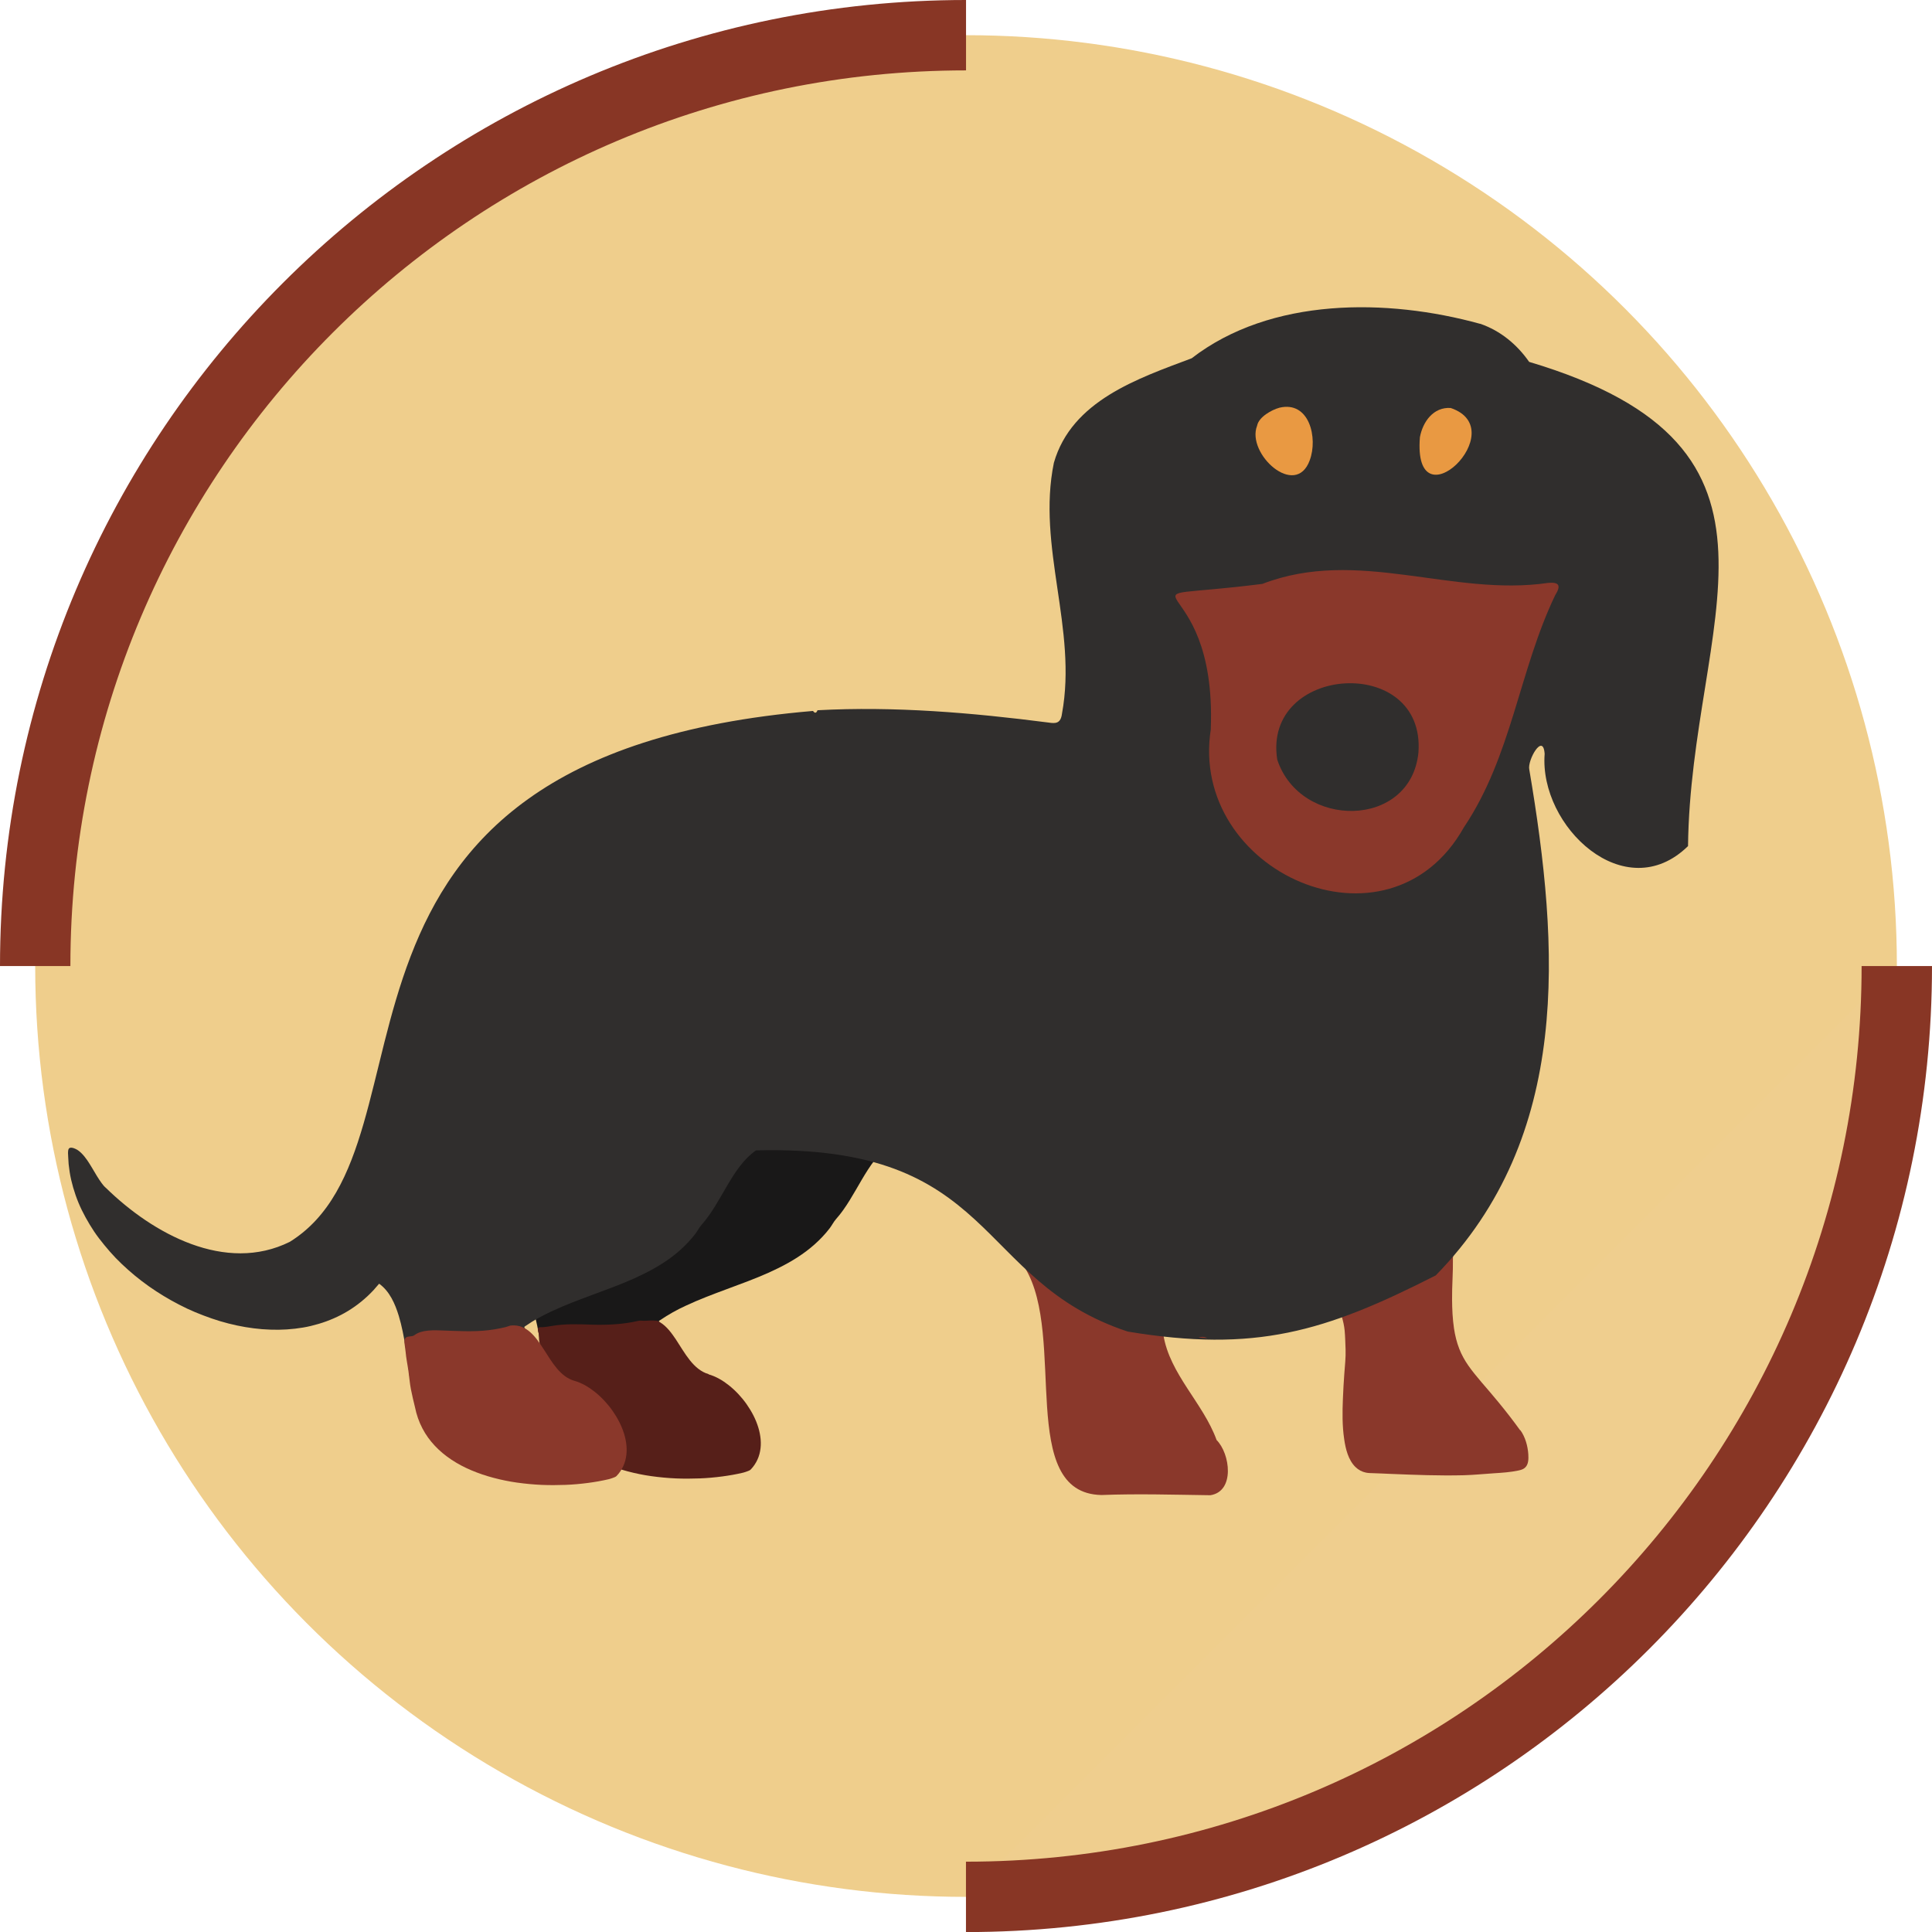
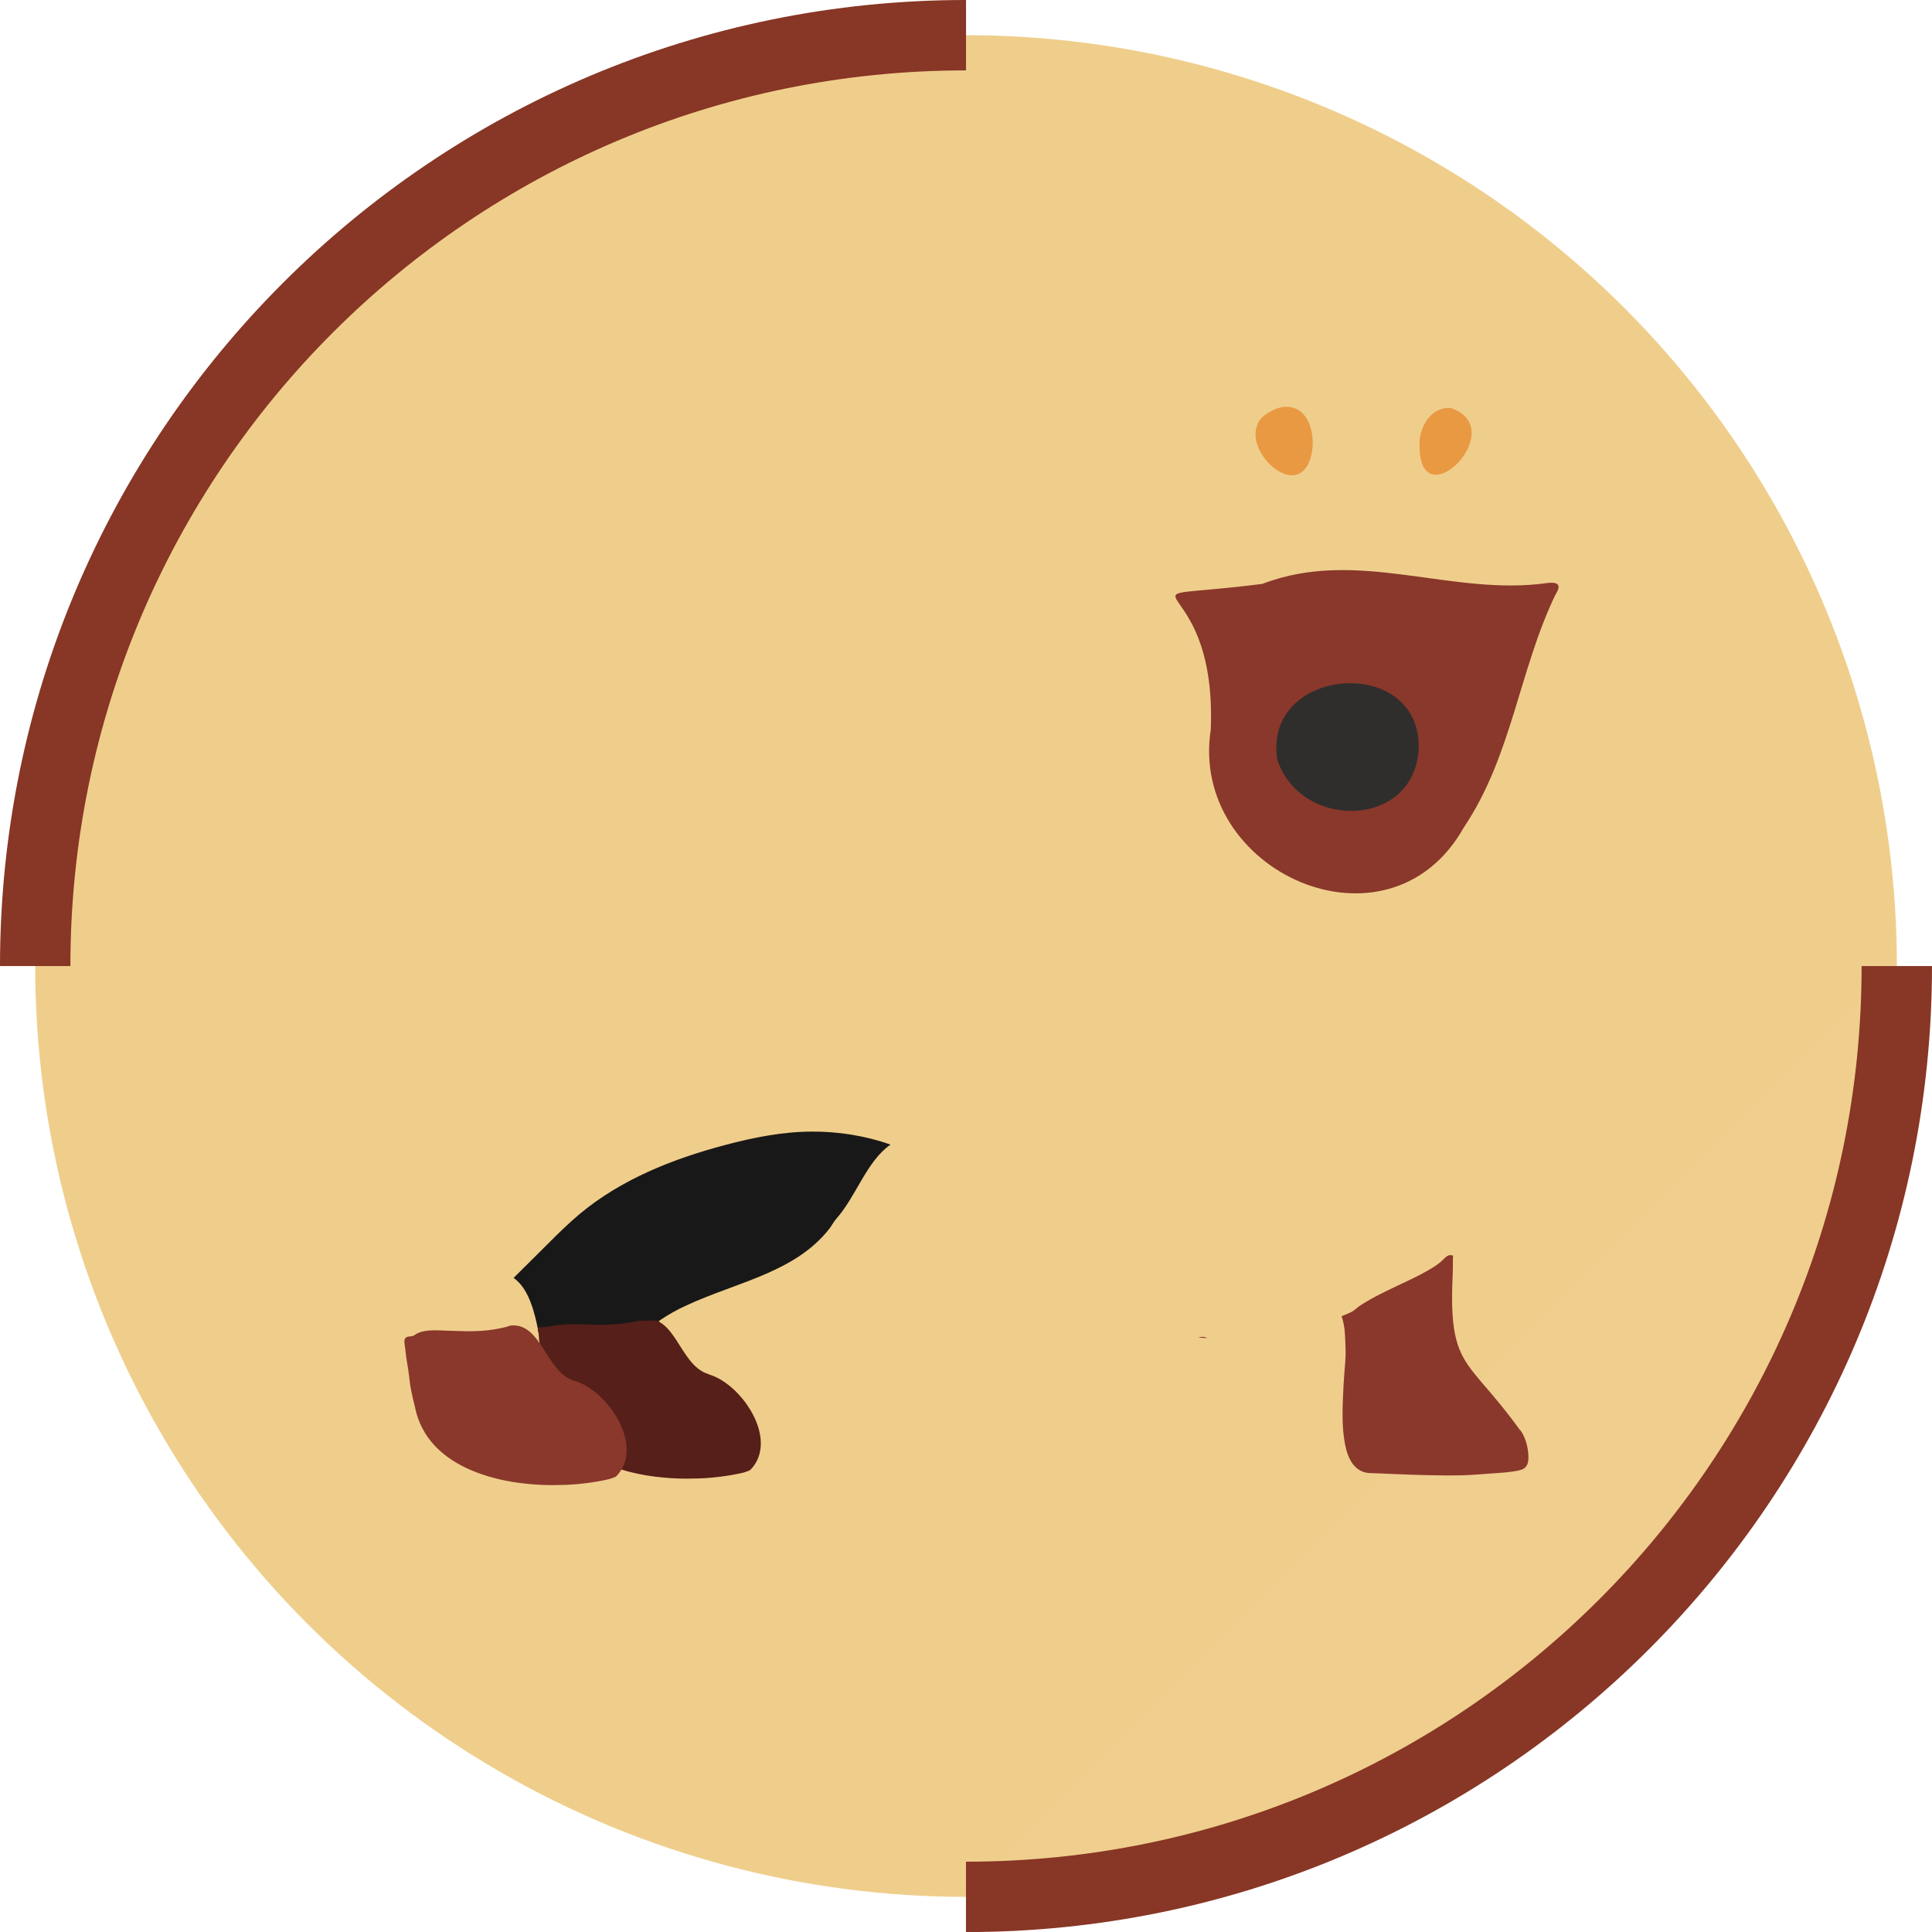
<svg xmlns="http://www.w3.org/2000/svg" id="Ebene_2" data-name="Ebene 2" viewBox="0 0 274.47 274.47">
  <defs>
    <style>
      .cls-1 {
        fill: #e99942;
      }

      .cls-2 {
        fill: #302e2d;
      }

      .cls-3 {
        fill: #8a382b;
      }

      .cls-4 {
        fill: #efce8e;
      }

      .cls-4, .cls-5 {
        stroke: #883625;
        stroke-miterlimit: 10;
        stroke-width: 10px;
      }

      .cls-6, .cls-5 {
        fill: #efce8c;
      }

      .cls-7 {
        fill: #561f19;
      }

      .cls-8 {
        fill: #191818;
      }
    </style>
  </defs>
  <g id="Ebene_2-2" data-name="Ebene 2">
    <circle class="cls-6" cx="137.24" cy="137.24" r="132.24" />
    <path class="cls-5" d="m5,137.24C5,64.2,64.2,5,137.24,5" />
    <path class="cls-4" d="m269.47,137.24c0,73.03-59.2,132.24-132.24,132.24" />
    <g>
      <path class="cls-8" d="m72.97,181.55c1.49,1.06,2.27,2.87,2.79,4.56.44,1.45.72,2.94.96,4.44.12.79.24,1.57.34,2.36.05.39.11.79.16,1.18.05.33.01.75.29.97.94.77,2.08,1.3,3.28,1.5.39.07.79.1,1.19.13.27.02.54.04.81.06.97.06,1.94.11,2.9.18.48.04.96.09,1.45.14.44.05.38-.2.47-.57.26-1.09.62-2.16,1.1-3.17.87-1.81,2.13-3.4,3.66-4.69.16-.12.31-.26.47-.38.08-.06.16-.13.25-.19.05-.04.06-.02.12,0,.05.02.09.03.14.04.08.02.16.03.23,0s.14-.1.12-.18c0-.03-.03-.07-.05-.09s-.04-.06-.05-.1c-.01-.1.14-.17.21-.21.57-.39,1.16-.75,1.76-1.09s1.22-.65,1.85-.94c1.89-.89,3.85-1.62,5.81-2.35s3.99-1.46,5.93-2.33,3.74-1.83,5.4-3.08c.82-.62,1.6-1.31,2.3-2.06.36-.38.7-.78,1.02-1.2s.56-.92.9-1.3c2.86-3.2,4.31-8.19,7.73-10.57-3.54-1.26-7.42-1.87-11.18-1.85-4.18.02-8.32.84-12.37,1.92-7.43,1.97-14.76,4.89-20.65,9.82-1.58,1.33-3.05,2.78-4.51,4.24-1.57,1.57-3.26,3.24-4.84,4.81Z" />
      <path class="cls-7" d="m100.65,195.24c1.05.3,2.02.87,2.88,1.55.97.77,1.83,1.69,2.54,2.7s1.3,2.12,1.66,3.31c.33,1.09.47,2.26.25,3.38-.1.54-.29,1.07-.56,1.55-.14.25-.3.49-.48.71-.09.11-.19.23-.3.34-.14.13-.34.19-.52.26-.19.07-.37.13-.57.18-.97.23-1.95.4-2.93.53-1.07.14-2.15.24-3.23.28s-2.27.05-3.4,0-2.3-.16-3.45-.32-2.26-.39-3.36-.68-2.13-.64-3.15-1.07-1.93-.91-2.82-1.5-1.65-1.22-2.36-1.97-1.3-1.57-1.77-2.47c-.5-.95-.85-1.96-1.06-3.01-.39-1.58-.75-3.18-.97-4.8-.08-.58-.16-1.17-.17-1.76-.02-.73-.23-1.43-.3-2.17-.02-.24-.03-.48-.03-.72,0-.11-.06-.22-.08-.33-.03-.11-.05-.23-.06-.35,0-.06-.01-.12.01-.17.06-.13.22-.16.34-.16.18,0,.36,0,.54-.02.35-.03.7-.09,1.05-.15,1.97-.34,3.81-.26,5.8-.19.69.02,1.38.03,2.07,0,.95-.03,1.91-.1,2.85-.24.47-.07.94-.15,1.41-.26.23-.05.4-.09.64-.07s.46.02.69.01c.16,0,.32-.02.48-.03.34-.02.68,0,1.02.03.19.02.32.14.48.23.94.58,1.61,1.51,2.22,2.41.66,1,1.26,2.05,2.01,2.99.7.87,1.56,1.65,2.66,1.96Z" />
      <path class="cls-3" d="m215.98,203.22c-.98-1.36-2.01-2.69-3.08-3.99-.8-.98-1.63-1.93-2.45-2.89-.64-.76-1.28-1.52-1.85-2.34-.51-.73-.95-1.52-1.28-2.36-.37-.94-.61-1.93-.76-2.94-.2-1.35-.26-2.72-.27-4.09-.02-1.92.15-3.84.12-5.75,0-.14,0-.28.03-.41.03-.16-.52-.15-.61-.12-.29.11-.54.34-.75.56-.49.51-1.08.91-1.67,1.27-2.03,1.24-4.24,2.16-6.36,3.2-1.06.52-2.12,1.06-3.13,1.68-.43.27-.9.54-1.28.89-.54.51-1.36.77-2.04,1.05.21.67.36,1.36.43,2.06.04.44.06.88.08,1.32.02.45.03.91.05,1.36.04,1.15-.1,2.32-.18,3.46s-.16,2.36-.2,3.54c-.08,1.9-.1,3.83.18,5.72.2,1.4.58,2.97,1.6,3.97.42.41.94.69,1.5.8.35.07.69.07,1.05.08.81.02,1.62.07,2.44.1,3.48.14,6.95.28,10.43.19,1.44-.04,2.85-.19,4.29-.28,1.15-.07,2.31-.15,3.44-.39.31-.07.64-.15.89-.36.56-.45.56-1.27.52-1.95-.08-1.19-.44-2.47-1.13-3.42Z" />
-       <path class="cls-3" d="m172.83,204.56c-1.91-5.25-6.66-9.33-7.56-14.95-7.68-.74-13.63-4.56-19.63-9.44,5.9,9.69-1.22,31.98,10.84,32.22,5.16-.2,10.29-.04,15.47.03,3.52-.54,2.83-5.91.87-7.86Z" />
-       <path class="cls-2" d="m210.27,45.99c2.91,1,5.25,2.96,6.97,5.42,41.19,12.27,22.94,36.82,22.57,68.79-8.95,8.76-21.16-2.78-20.37-13.1-.21-3.11-2.49.93-2.18,2.23,4.28,25.29,6.06,52.06-13.29,71.86-15.78,8.04-25.64,10.98-43.76,7.98-21.95-7.27-18.4-26.63-52.81-25.74-3.42,2.37-4.87,7.37-7.73,10.57-.34.38-.58.89-.9,1.3s-.66.82-1.02,1.2c-.7.75-1.48,1.44-2.3,2.06-1.66,1.25-3.51,2.23-5.4,3.08s-3.94,1.59-5.93,2.33-3.92,1.46-5.81,2.35c-.63.29-1.24.61-1.85.94s-1.19.7-1.76,1.09c-.07.05-.22.11-.21.21,0,.04.03.07.05.1s.04.06.05.09c.02.08-.05.15-.12.18s-.16.01-.23,0c-.05-.01-.09-.03-.14-.04-.06-.02-.07-.04-.12,0-.08.06-.17.13-.25.19-.16.12-.31.26-.47.38-1.53,1.3-2.79,2.88-3.66,4.69-.48,1.01-.85,2.08-1.1,3.17-.09.37-.03.62-.47.57-.48-.05-.96-.1-1.45-.14-.97-.07-1.93-.12-2.9-.18-.27-.02-.54-.04-.81-.06-.4-.03-.79-.06-1.19-.13-1.2-.21-2.34-.73-3.28-1.5-.27-.23-.24-.64-.29-.97-.05-.39-.11-.79-.16-1.18-.11-.79-.22-1.58-.34-2.36-.24-1.49-.52-2.99-.96-4.44-.52-1.7-1.3-3.5-2.79-4.56,0,0-.73.84-.8.92-.27.29-.56.58-.85.85-.57.53-1.18,1.03-1.82,1.48s-1.28.84-1.96,1.19-1.37.65-2.08.91-1.44.47-2.18.65-1.5.3-2.26.39-1.55.14-2.32.15-1.58-.02-2.36-.08-1.6-.17-2.39-.3-1.6-.31-2.39-.51-1.59-.44-2.37-.71-1.57-.57-2.34-.89-1.53-.68-2.28-1.07-1.48-.79-2.2-1.23-1.42-.89-2.11-1.38-1.35-.99-1.99-1.52-1.26-1.08-1.86-1.65-1.16-1.15-1.7-1.77-1.04-1.23-1.53-1.87-.92-1.29-1.33-1.97-.78-1.35-1.12-2.05-.63-1.4-.88-2.12-.46-1.44-.63-2.18-.28-1.48-.36-2.23c-.03-.33-.05-.66-.06-.99-.01-.35-.08-.81.05-1.14.15-.36.71-.16.97-.04.32.14.61.37.86.62.61.6,1.06,1.34,1.5,2.07s.86,1.49,1.37,2.18c.18.25.38.49.62.69,6.67,6.52,16.98,12.18,26.11,7.65,22.65-14.07-1.64-68.99,74.33-75.42.27.38.48.31.64-.1,10.96-.59,21.96.35,32.83,1.75.97.15,1.72.16,1.9-1.26,2.22-12.04-3.6-23.73-1.15-35.65,2.54-8.83,11.94-11.97,19.57-14.84,11.26-8.7,27.79-8.54,40.97-4.9Zm-43.09,38.59c3.08,5.72,5.7,12.56,4.84,18.99" />
      <path class="cls-3" d="m81.59,196.16c1.05.3,2.02.87,2.88,1.55.97.77,1.83,1.69,2.54,2.7s1.3,2.12,1.66,3.31c.33,1.09.47,2.26.25,3.38-.1.54-.29,1.07-.56,1.55-.14.25-.3.49-.48.71-.09.11-.19.23-.3.34-.14.13-.34.19-.52.26-.19.07-.37.13-.57.18-.97.23-1.95.4-2.93.53-1.07.14-2.15.24-3.23.28s-2.27.05-3.4,0-2.3-.16-3.45-.32-2.26-.39-3.36-.68-2.13-.64-3.15-1.07-1.93-.91-2.82-1.5-1.65-1.22-2.36-1.97-1.3-1.57-1.77-2.47c-.5-.95-.85-1.96-1.06-3.01-.21-.85-.41-1.7-.58-2.55s-.23-1.76-.36-2.64c-.04-.23-.07-.46-.11-.69-.04-.27-.08-.53-.13-.79-.07-.38-.11-.76-.15-1.15-.04-.41-.11-.82-.16-1.23-.04-.28-.05-.64.18-.84.15-.13.36-.16.56-.18.31-.03.5-.04.74-.23.12-.09.25-.17.39-.23.29-.14.61-.23.93-.29.8-.15,1.62-.13,2.43-.1,2.24.07,4.48.23,6.72-.04.54-.06,1.08-.15,1.62-.26.27-.06.54-.12.81-.18.25-.06.58-.23.83-.23,4.29-.29,4.93,6.74,8.93,7.87Z" />
      <path class="cls-3" d="m170.24,190.02c.43-.13.85-.16,1.26.08" />
      <path class="cls-3" d="m172.01,103.57c.91-23.76-15.88-17.68,7.33-20.62,13.56-5.22,26.92,1.86,40.59-.14,1.45-.13,1.94.27,1.02,1.72-5.17,10.78-6.16,22.85-12.99,33.02-10.71,19.07-39.14,6.29-35.94-13.98Z" />
      <path class="cls-1" d="m201.72,62.11c.41-2.2,1.92-4.31,4.37-4.15,9.01,3.05-5.41,16.97-4.37,4.15Z" />
      <path class="cls-1" d="m186.07,65.39c-2.01,5.5-9.05-.95-7.48-4.91.23-1.24,2.07-2.26,3.18-2.56,4.26-1.01,5.48,4.33,4.3,7.46Z" />
      <path class="cls-2" d="m201.51,106.92c-1.1,10.85-16.8,10.91-20.06.99-2.1-13.53,21.11-15.01,20.06-.99Z" />
    </g>
  </g>
</svg>